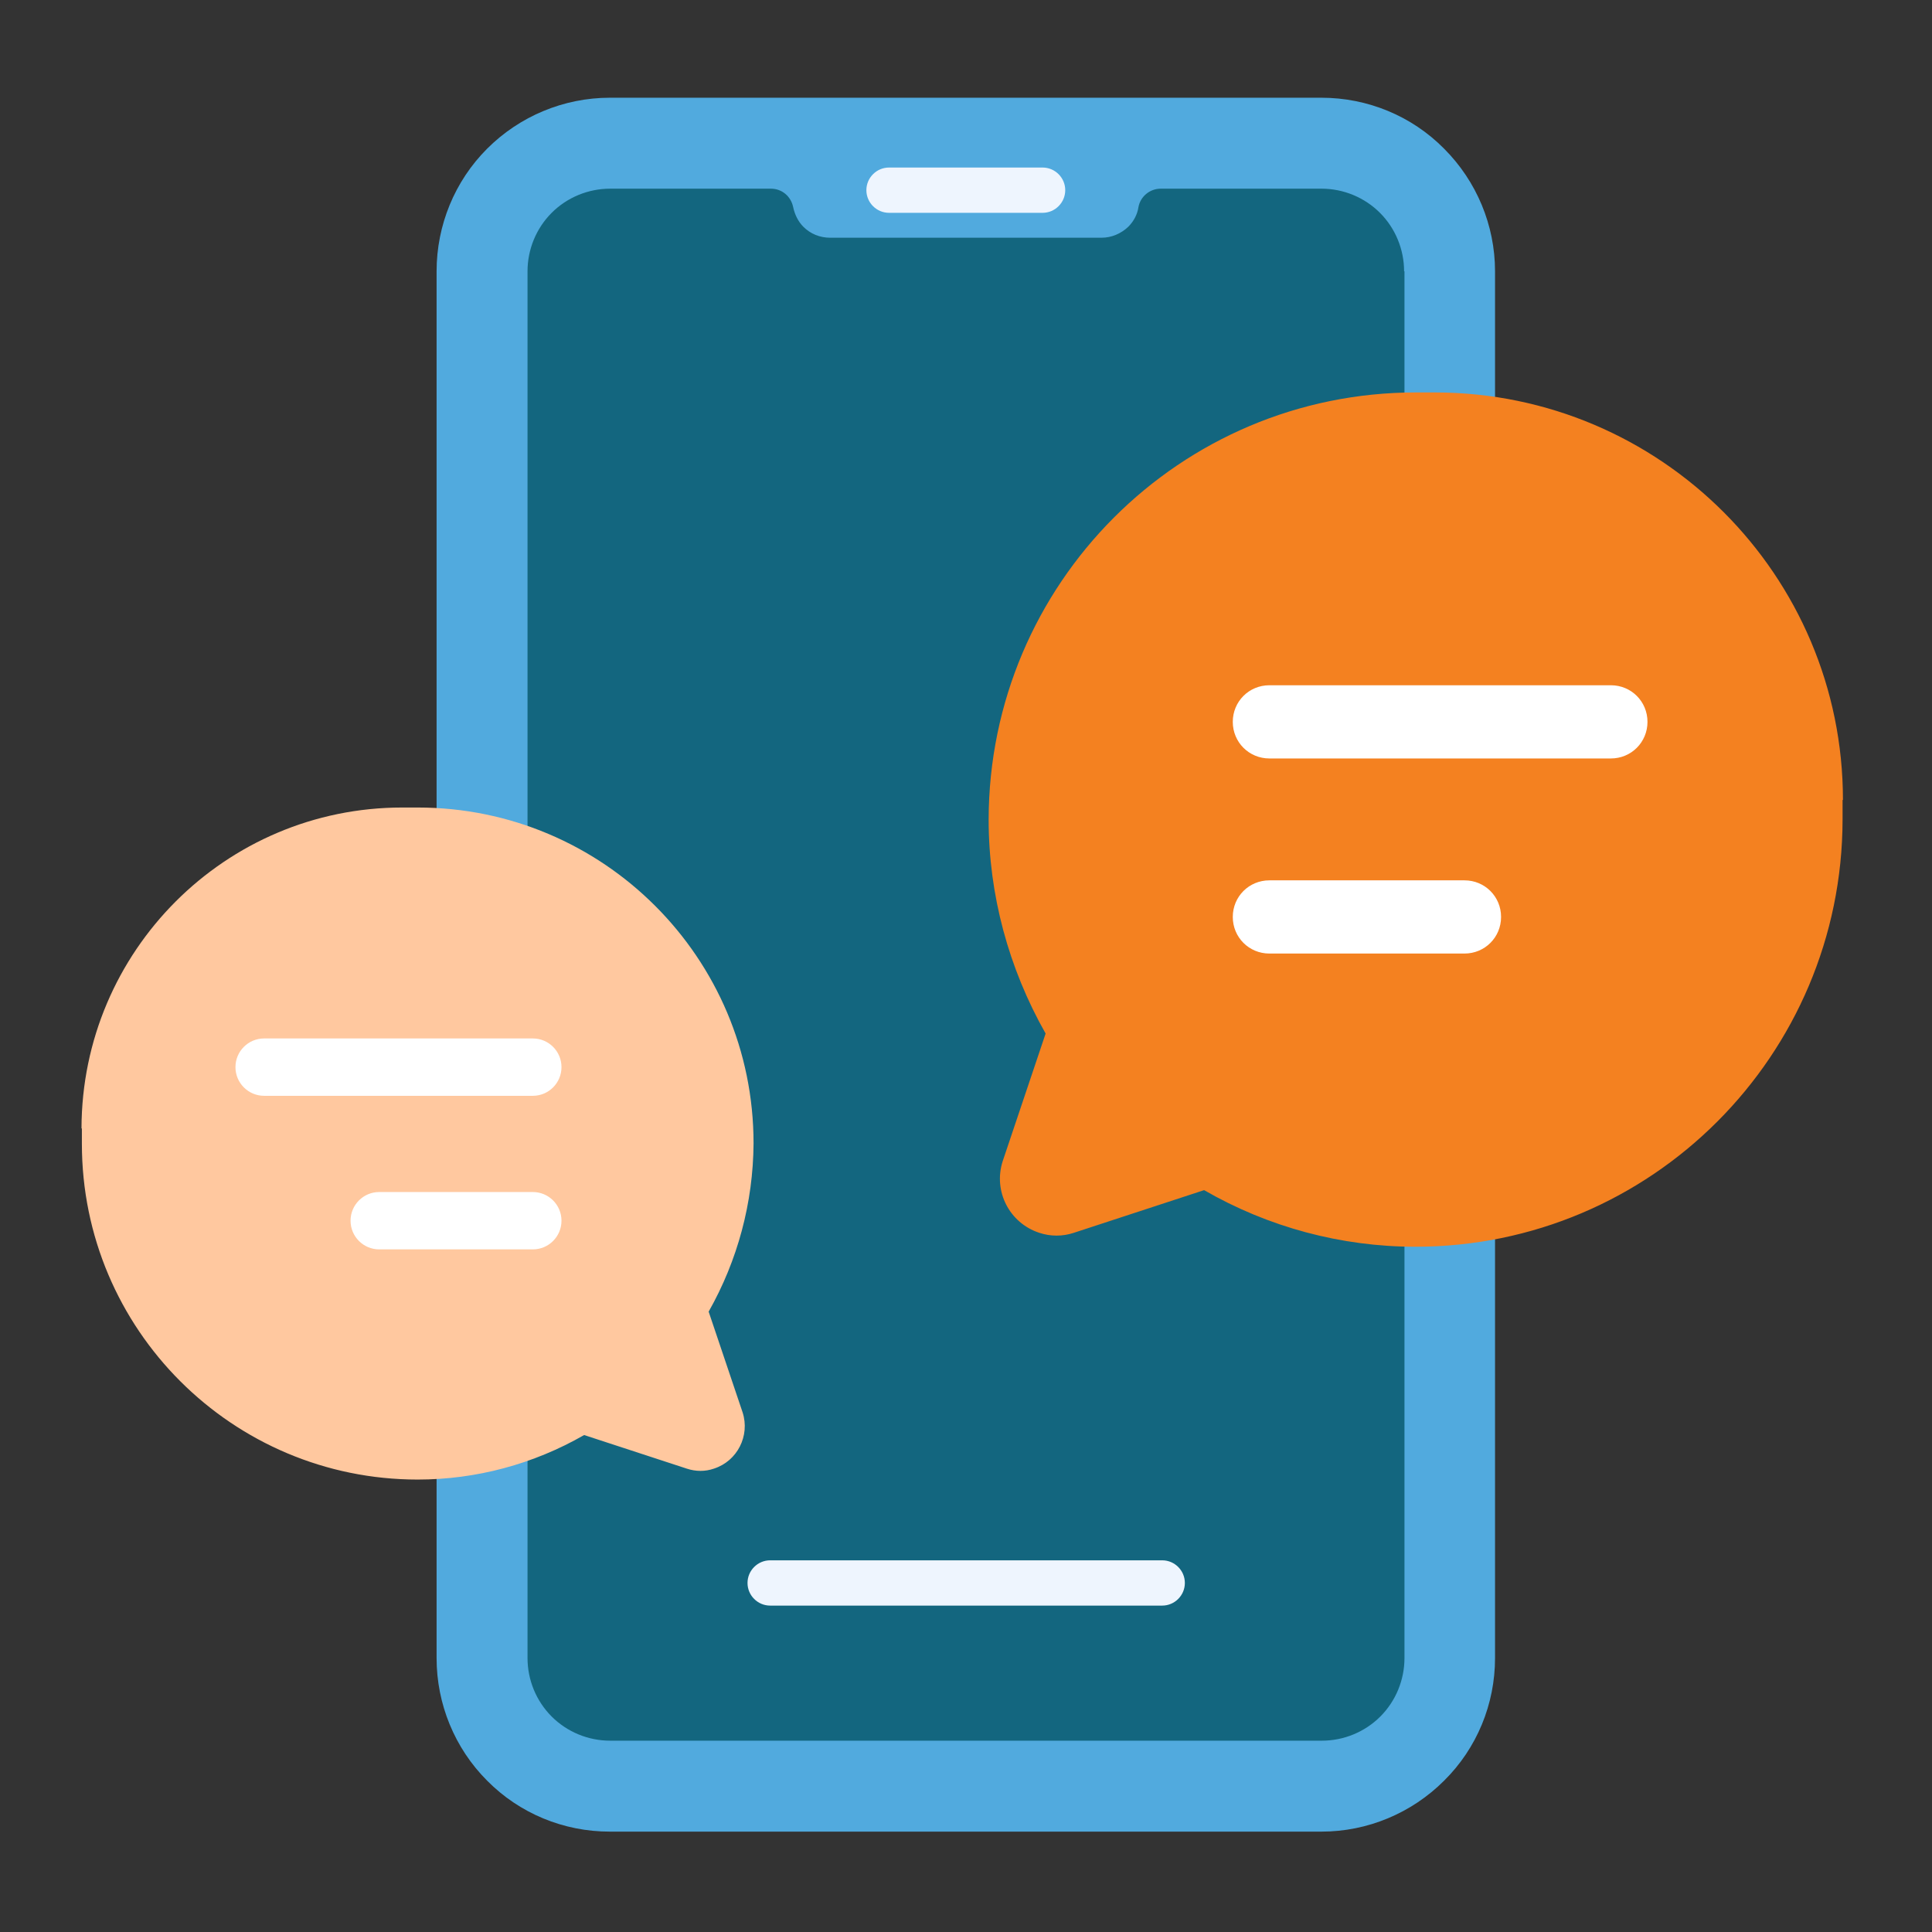
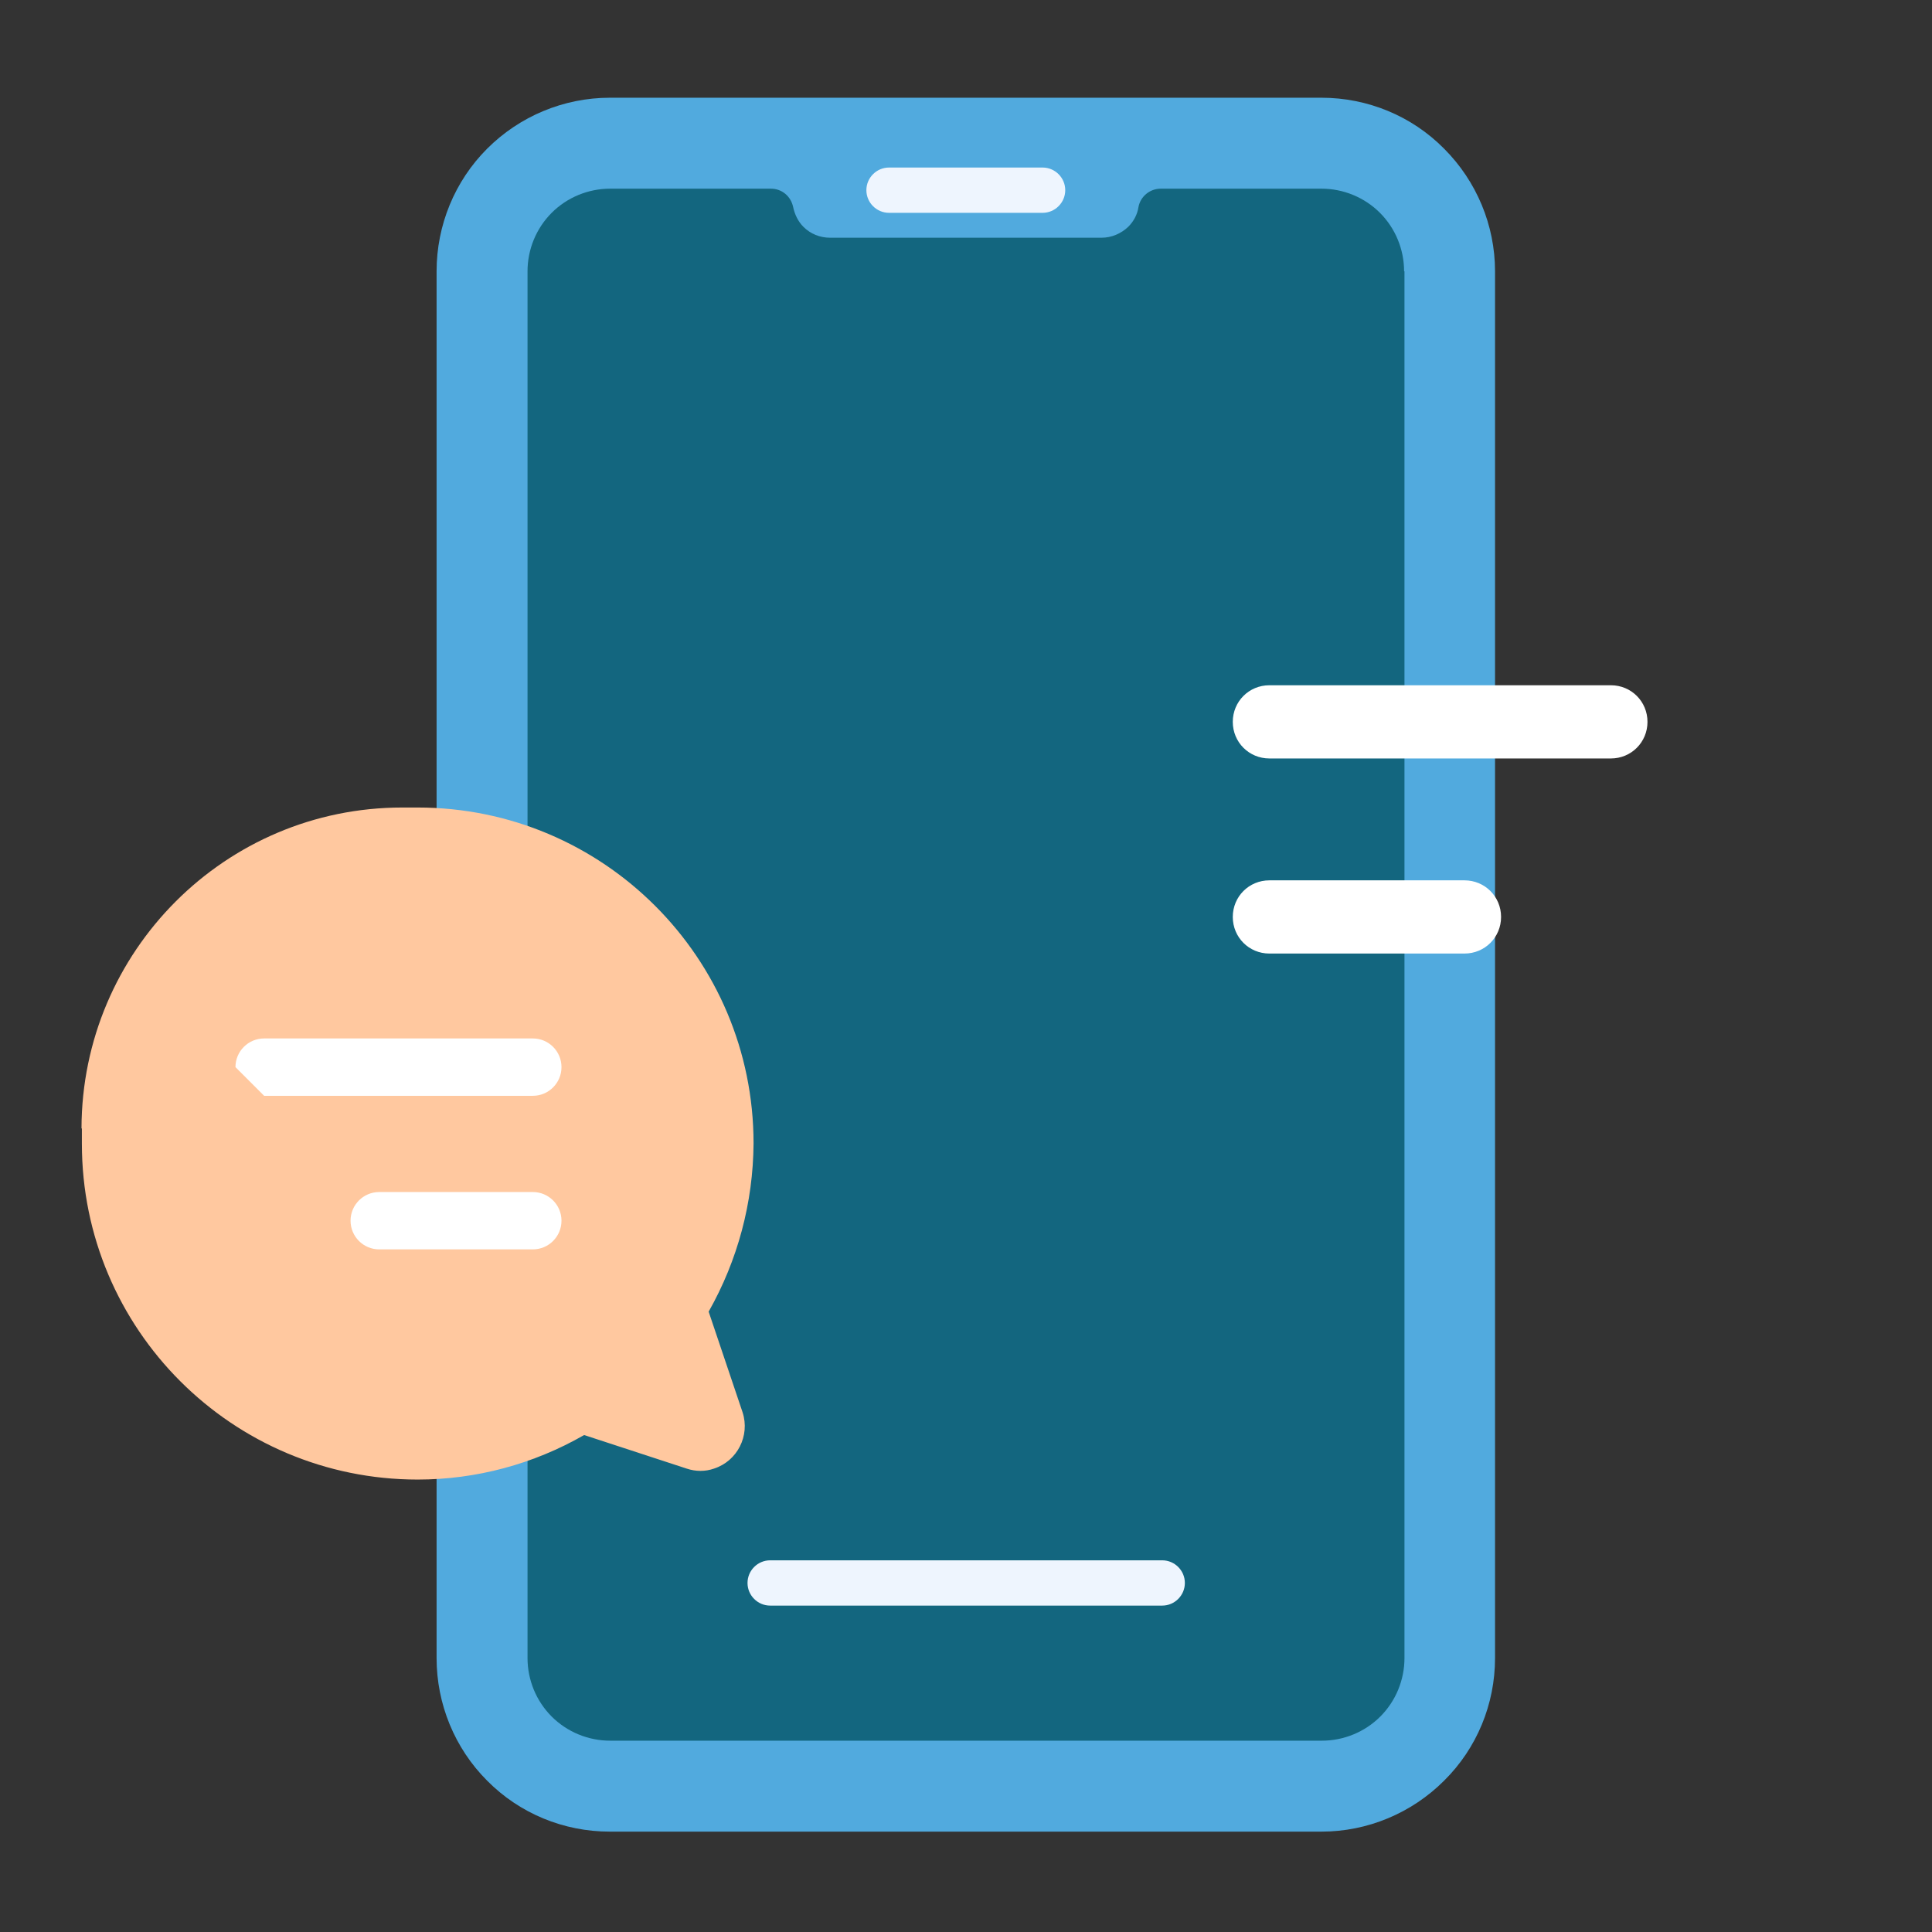
<svg xmlns="http://www.w3.org/2000/svg" id="Layer_1" viewBox="0 0 512 512">
  <rect x="0" y="0" width="512" height="512" fill="#333333" stroke="none" />
  <defs>
    <style>      .st0 {        fill: #eef5fe;      }      .st0, .st1, .st2 {        fill-rule: evenodd;      }      .st3 {        fill: #fff;      }      .st4 {        fill: #f48120;      }      .st5 {        fill: #ffc89f;      }      .st1 {        fill: #13667f;      }      .st2 {        fill: #51aade;      }    </style>
  </defs>
  <path class="st2" d="M396.2,71.9v367.5c0,12.2-4.8,23.9-13.5,32.5-8.6,8.6-20.3,13.5-32.5,13.5h-188.6c-12.2,0-23.9-4.8-32.5-13.5-8.6-8.6-13.4-20.3-13.4-32.5V71.9c0-12.2,4.8-23.9,13.4-32.5,8.6-8.6,20.3-13.5,32.5-13.5h188.6c12.2,0,23.9,4.8,32.5,13.5,8.6,8.6,13.5,20.3,13.5,32.5Z" />
  <path class="st1" d="M372.2,71.9v367.5c0,5.8-2.3,11.4-6.4,15.5s-9.7,6.4-15.5,6.4h-188.6c-5.8,0-11.4-2.3-15.5-6.4s-6.4-9.7-6.4-15.5V71.9c0-5.8,2.3-11.4,6.4-15.5s9.7-6.4,15.5-6.4h42.6c2.9,0,5.3,2,5.9,4.9.4,1.9,1.3,3.8,2.7,5.2,1.9,1.9,4.4,2.9,7.1,2.9h71.9c2.7,0,5.2-1.1,7.1-2.9,1.4-1.4,2.4-3.2,2.7-5.2.5-2.8,3-4.9,5.9-4.9h42.6c5.8,0,11.4,2.3,15.5,6.4s6.4,9.7,6.4,15.5Z" />
  <path class="st0" d="M235.6,56.4h40.7c3.3,0,6-2.7,6-6s-2.7-6-6-6h-40.7c-3.3,0-6,2.7-6,6s2.7,6,6,6h0Z" />
  <path class="st0" d="M204.1,425.5h103.9c3.3,0,6-2.7,6-6s-2.7-6-6-6h-103.9c-3.3,0-6,2.7-6,6s2.7,6,6,6h0Z" />
  <g id="Layer_2">
    <path class="st5" d="M21.7,299.1c0,.5,0,1.1,0,1.6v2.4c0,49.2,39.9,89,89,89,15.5,0,30.7-4.1,44.1-11.8l27.2,8.9c2.4.8,4.9.8,7.2,0,6.2-2,9.6-8.7,7.6-14.9l-9-26.7c7.7-13.6,11.8-28.9,11.9-44.6,0-49.2-39.9-89-89-89h-4.1c-46.9,0-84.9,38.1-85,85h0Z" />
    <g>
-       <path class="st3" d="M62.4,282.8c0-4.2,3.4-7.6,7.6-7.6h71.2c4.2,0,7.6,3.4,7.6,7.6,0,4.2-3.4,7.6-7.6,7.6h-71.2c-4.2,0-7.6-3.4-7.6-7.6Z" />
+       <path class="st3" d="M62.4,282.8c0-4.2,3.4-7.6,7.6-7.6h71.2c4.2,0,7.6,3.4,7.6,7.6,0,4.2-3.4,7.6-7.6,7.6h-71.2Z" />
      <path class="st3" d="M92.9,323.5c0-4.2,3.4-7.6,7.6-7.6h40.7c4.2,0,7.6,3.4,7.6,7.6s-3.4,7.6-7.6,7.6h-40.7c-4.2,0-7.6-3.4-7.6-7.6Z" />
    </g>
  </g>
  <g id="Layer_21" data-name="Layer_2">
-     <path class="st4" d="M488.4,212c0-59.6-48.4-107.9-108-108h-5.2c-62.5,0-113.1,50.7-113.2,113.2,0,19.9,5.3,39.4,15.1,56.7l-11.4,33.9c-2.5,7.9,1.8,16.3,9.7,18.9,3,1,6.2,1,9.2,0l34.5-11.3c17,9.8,36.3,15,56,15,62.5,0,113.1-50.7,113.2-113.2v-3.1c0-.7,0-1.4,0-2.1h0Z" />
    <g>
      <path class="st3" d="M426.9,201h-90.5c-5.4,0-9.7-4.3-9.7-9.7,0-5.4,4.3-9.7,9.7-9.7h90.5c5.4,0,9.7,4.3,9.7,9.7,0,5.4-4.3,9.7-9.7,9.7Z" />
      <path class="st3" d="M388.1,252.7h-51.7c-5.4,0-9.7-4.3-9.7-9.7,0-5.4,4.3-9.7,9.7-9.7h51.7c5.4,0,9.7,4.3,9.7,9.7s-4.3,9.7-9.7,9.7Z" />
    </g>
  </g>
</svg>